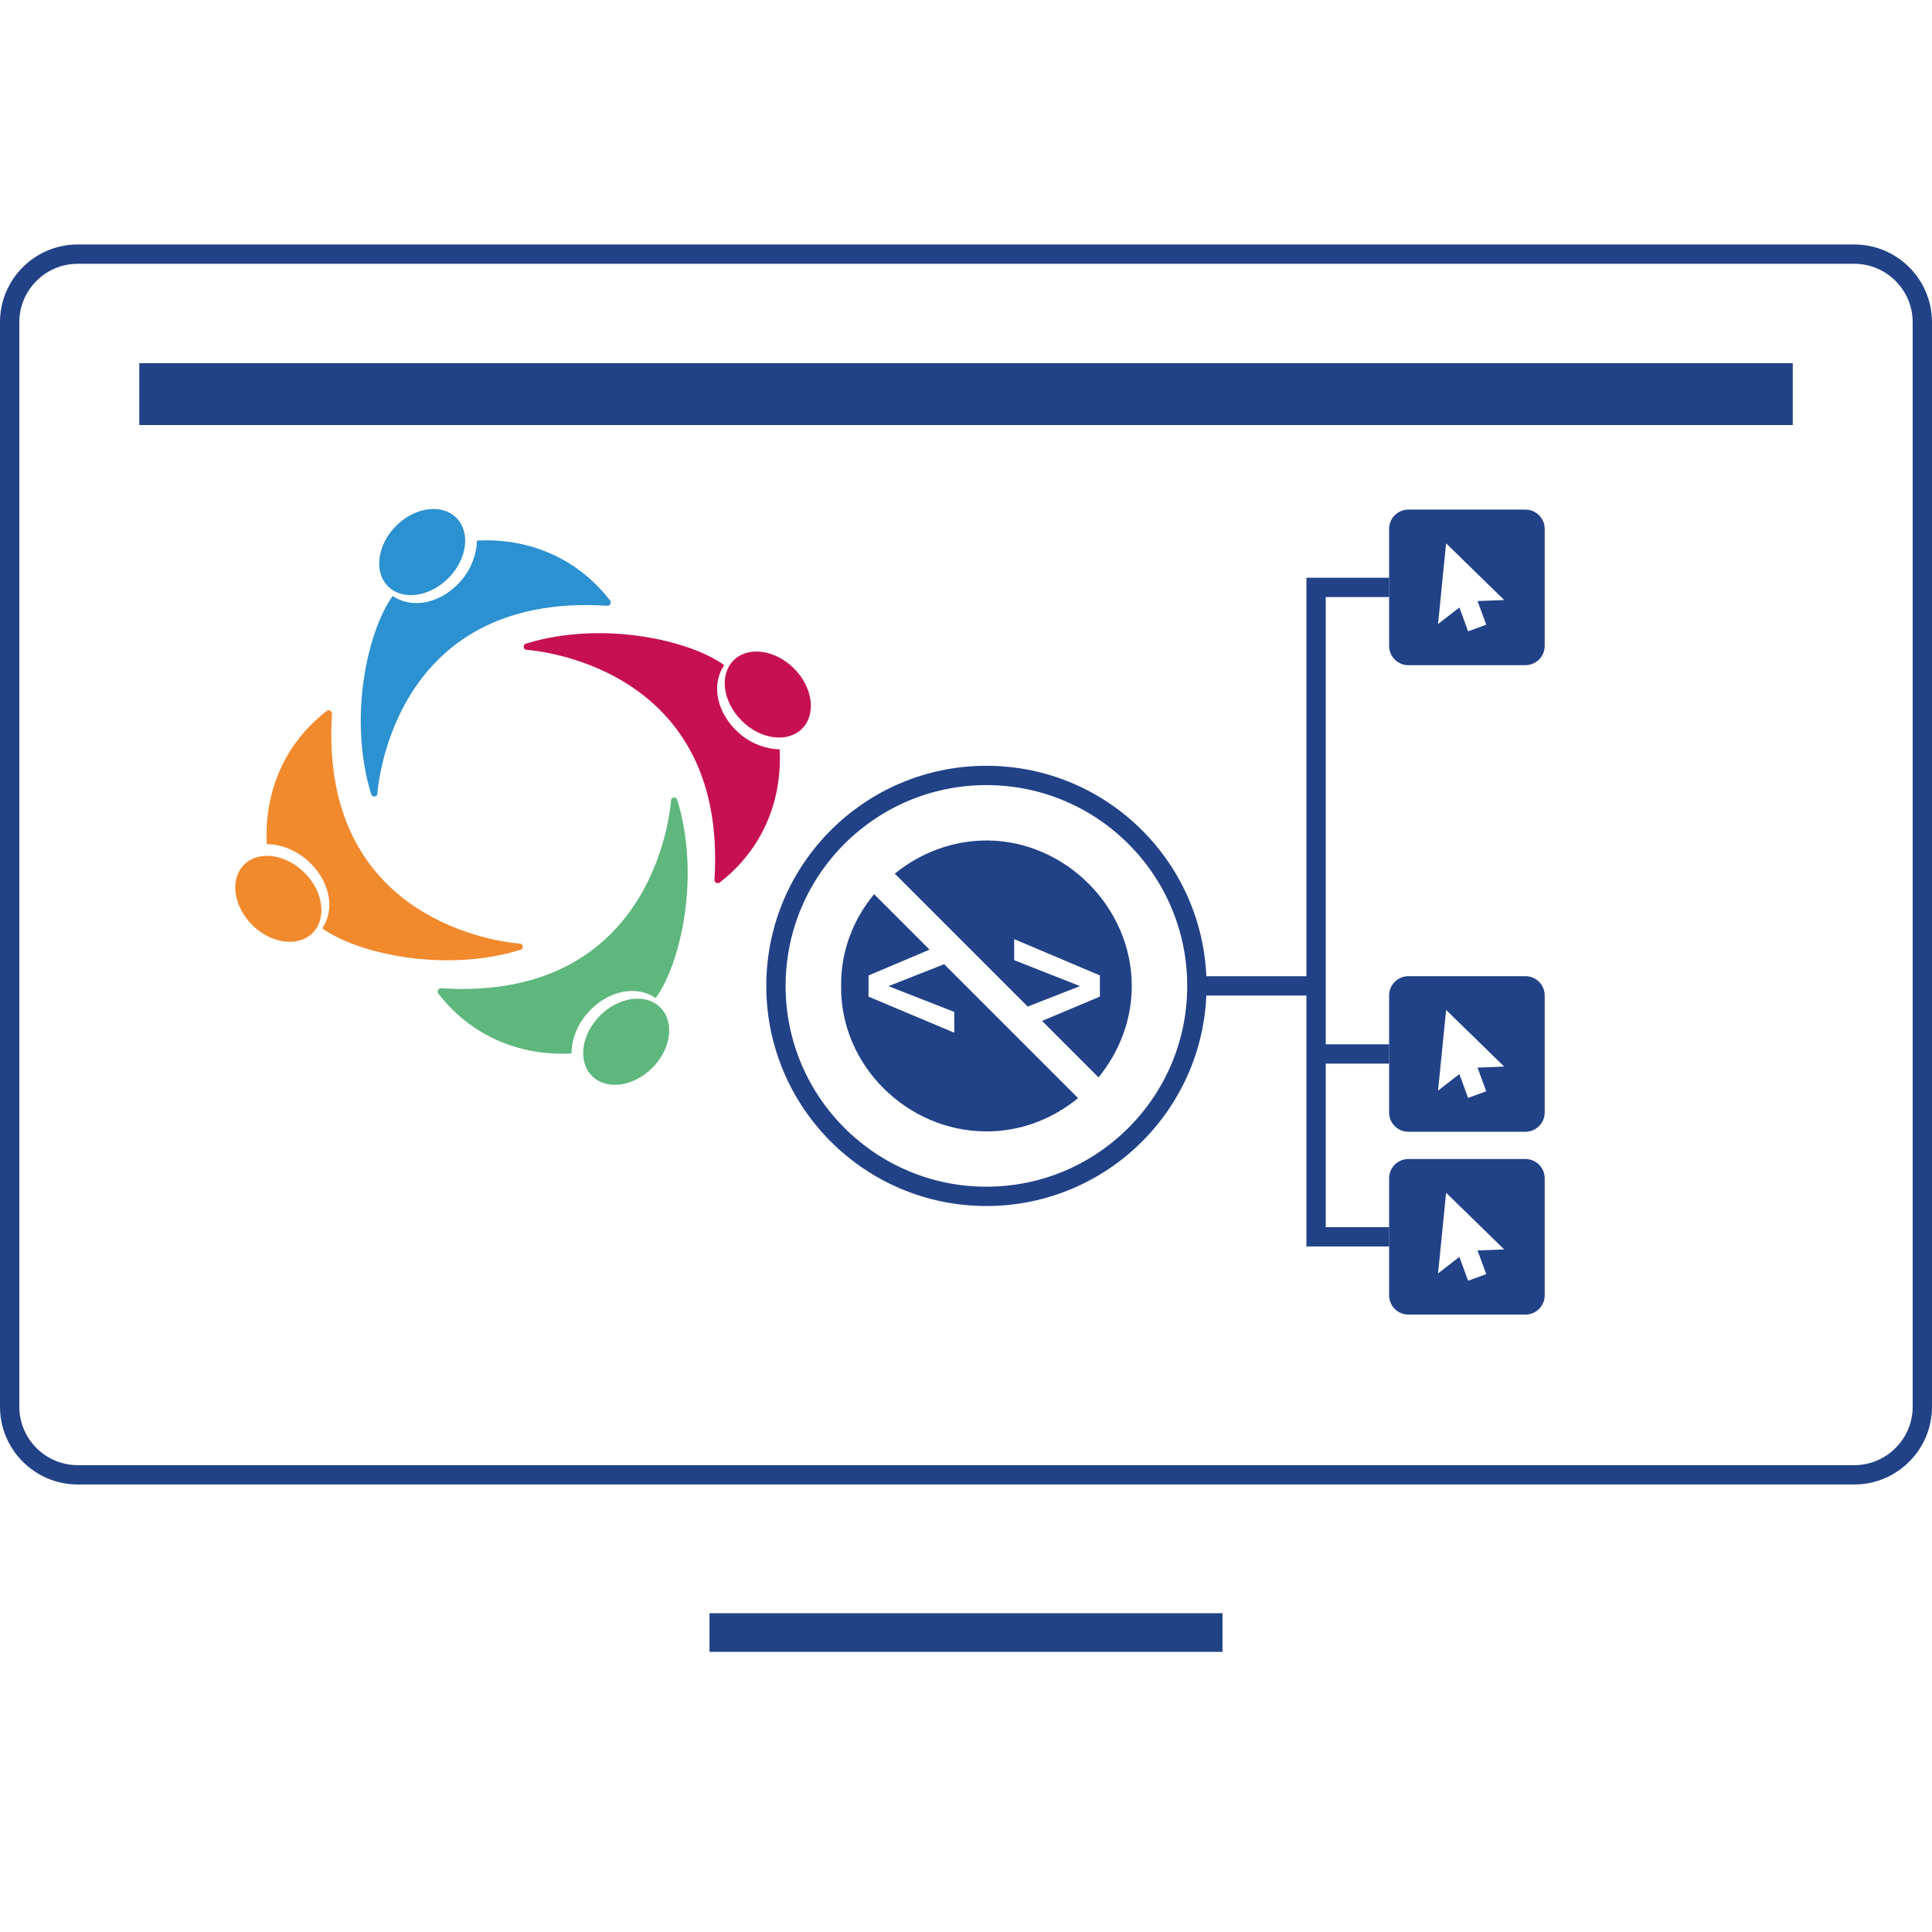
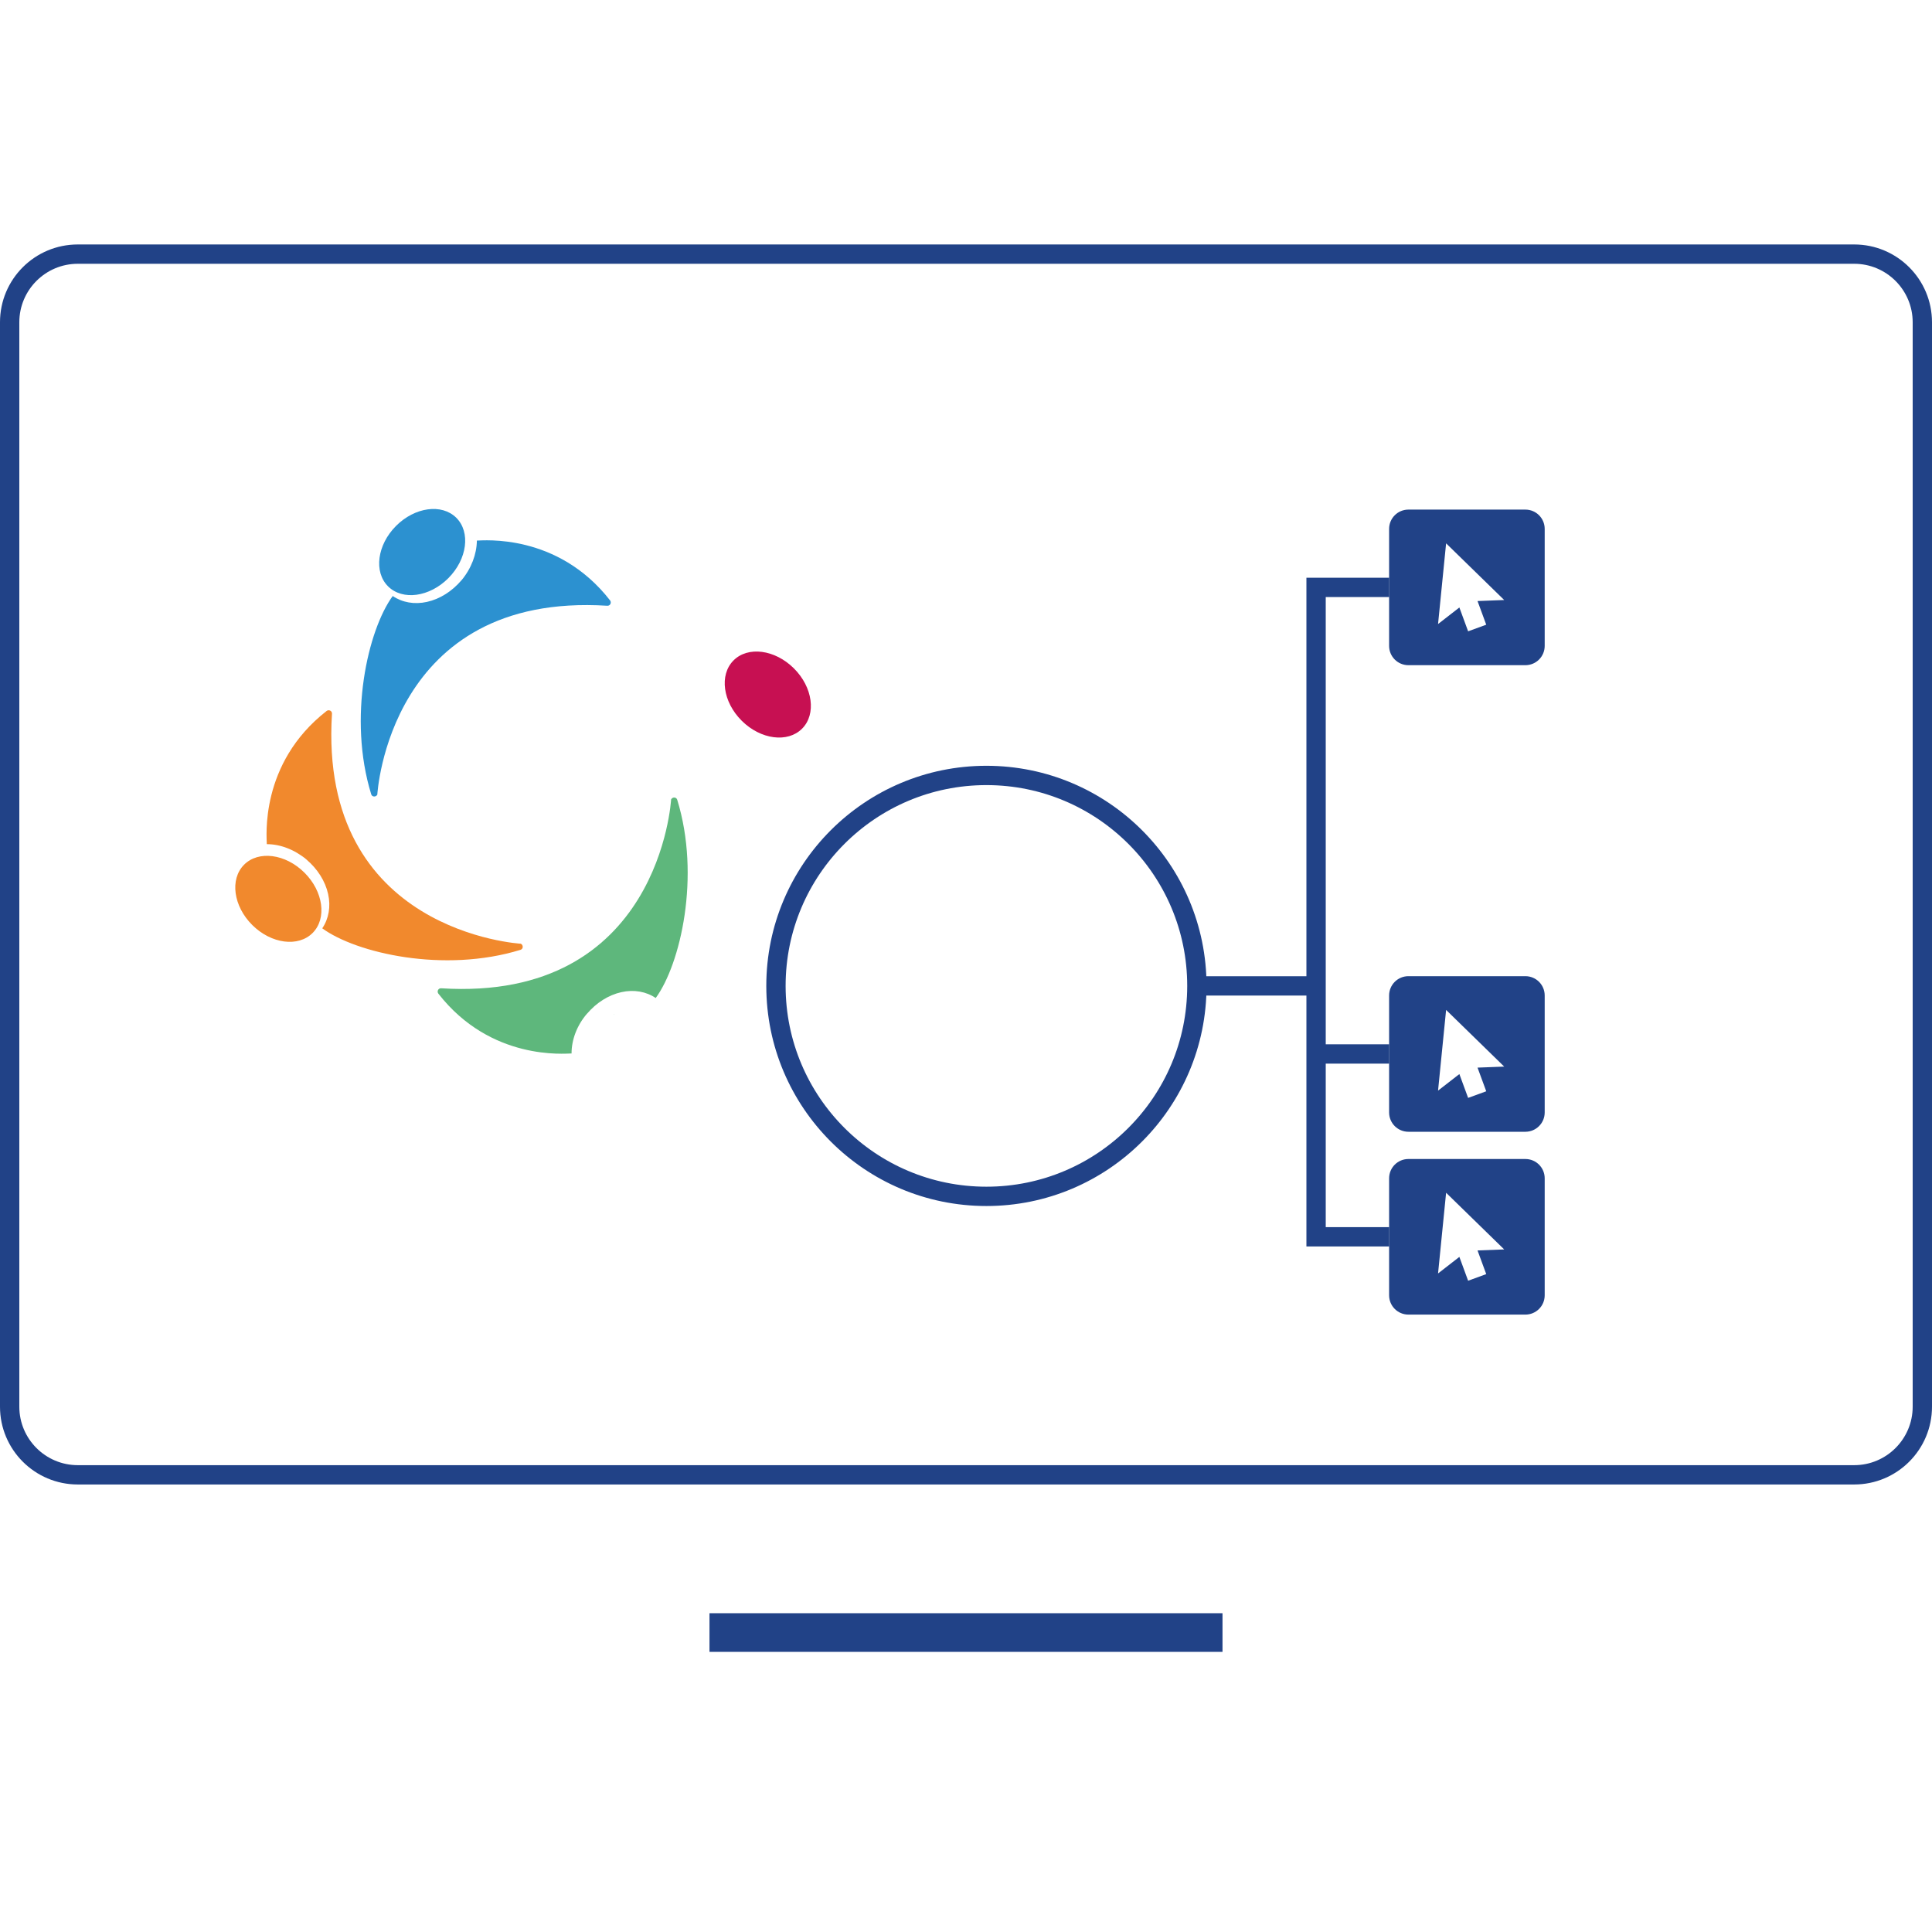
<svg xmlns="http://www.w3.org/2000/svg" id="Layer_3" viewBox="0 0 300 300">
  <defs>
    <style>.cls-1{stroke-width:3px;}.cls-1,.cls-2{fill:none;stroke:#214287;stroke-miterlimit:10;}.cls-2{stroke-width:6px;}.cls-3{fill:#f1892d;}.cls-4{fill:#c71052;}.cls-5{fill:#214287;}.cls-6{fill:#2c91d0;}.cls-7{fill:#5eb77c;}</style>
  </defs>
-   <path class="cls-5" d="M152.97,175.68c-12.05-.08-22.53-10.21-22.36-22.59-.07-5.38,1.88-10.34,5.12-14.24l8.61,8.61-9.47,4.01v3.29l13.31,5.6v-3.23l-10.22-4,8.65-3.41,20.79,20.79c-3.93,3.24-8.94,5.22-14.42,5.18Zm17.61-8.38l-8.77-8.77,8.98-3.78v-3.29l-13.31-5.63v3.26l10.22,4.03-8.12,3.18-20.64-20.64c3.98-3.24,9.05-5.19,14.42-5.15,12.09,.1,22.4,10.39,22.38,22.61,0,5.26-1.94,10.24-5.17,14.18Z" />
  <circle class="cls-1" cx="153.17" cy="153.09" r="32.68" />
  <path class="cls-5" d="M236.86,79.13h-18.16c-1.66,0-3,1.34-3,3v18.16c0,1.66,1.34,3,3,3h18.16c1.66,0,3-1.34,3-3v-18.16c0-1.66-1.34-3-3-3Zm-6.07,17.87l-2.82,1.03-1.36-3.7-3.31,2.57,1.25-12.53,9.02,8.8-4.14,.16,1.35,3.67Z" />
  <path class="cls-5" d="M236.86,151.58h-18.16c-1.66,0-3,1.34-3,3v18.16c0,1.66,1.34,3,3,3h18.16c1.66,0,3-1.34,3-3v-18.16c0-1.66-1.34-3-3-3Zm-6.07,17.87l-2.82,1.03-1.36-3.7-3.31,2.57,1.25-12.53,9.02,8.8-4.14,.16,1.35,3.67Z" />
  <path class="cls-5" d="M236.86,179.97h-18.16c-1.66,0-3,1.34-3,3v18.16c0,1.66,1.34,3,3,3h18.16c1.66,0,3-1.34,3-3v-18.16c0-1.66-1.34-3-3-3Zm-6.07,17.87l-2.82,1.03-1.36-3.7-3.31,2.57,1.25-12.53,9.02,8.8-4.14,.16,1.35,3.67Z" />
  <g>
    <g>
-       <path class="cls-7" d="M95.64,156.93c.03-.06,.09-.13,.13-.19-.03,.06-.09,.13-.13,.19Z" />
+       <path class="cls-7" d="M95.64,156.93c.03-.06,.09-.13,.13-.19-.03,.06-.09,.13-.13,.19" />
      <path class="cls-7" d="M95.36,157.43l-.09,.19c0-.06,.03-.13,.09-.19Z" />
    </g>
    <g>
      <path class="cls-6" d="M71.64,90.12c-1.45,1.7-3.34,2.9-5.33,3.34-1.96,.44-3.85,.09-5.33-.91-3.85,5.27-7,18.89-3.34,30.78,.13,.44,.73,.47,.95,.06,0,0,1.73-31.48,35.71-29.33,.44,.03,.69-.47,.44-.82-8.17-10.5-19.75-9.3-20.69-9.3-.03,2.11-.85,4.32-2.4,6.18Z" />
      <ellipse class="cls-6" cx="65.55" cy="85.73" rx="7.51" ry="5.74" transform="translate(-41.46 71.79) rotate(-45.18)" />
    </g>
    <g>
      <g>
-         <path class="cls-4" d="M45.43,134.41c.06,.03,.13,.09,.19,.13-.06-.06-.13-.09-.19-.13Z" />
        <path class="cls-3" d="M47.61,133.49c1.7,1.45,2.9,3.34,3.34,5.33,.44,1.96,.09,3.85-.91,5.33,5.27,3.85,18.89,7,30.78,3.34,.44-.13,.47-.73,.06-.95,0,0-31.48-1.73-29.33-35.71,.03-.44-.47-.69-.82-.44-10.5,8.17-9.3,19.75-9.3,20.69,2.11,0,4.32,.85,6.18,2.4Z" />
        <path class="cls-4" d="M44.92,134.09c-.06-.03-.13-.06-.19-.13,.06,.06,.13,.09,.19,.13Z" />
      </g>
      <ellipse class="cls-3" cx="43.22" cy="139.58" rx="5.74" ry="7.51" transform="translate(-86.25 71.84) rotate(-45.18)" />
    </g>
    <g>
      <path class="cls-7" d="M91.16,157.4c1.45-1.7,3.34-2.9,5.33-3.34,1.96-.44,3.85-.09,5.33,.91,3.85-5.27,7-18.89,3.34-30.78-.13-.44-.73-.47-.95-.06,0,0-1.73,31.48-35.71,29.33-.44-.03-.69,.47-.44,.82,8.17,10.5,19.75,9.3,20.69,9.3,0-2.11,.82-4.35,2.4-6.18Z" />
-       <ellipse class="cls-7" cx="97.23" cy="161.77" rx="7.51" ry="5.74" transform="translate(-86.05 116.7) rotate(-45.18)" />
    </g>
    <g>
      <g>
        <path class="cls-4" d="M118.42,113.75h.03s0,.03-.03,0Z" />
        <path class="cls-4" d="M117.03,113.02c-.06-.03-.13-.09-.19-.13,.06,.03,.13,.09,.19,.13Z" />
-         <path class="cls-4" d="M114.88,113.94c-1.7-1.45-2.9-3.34-3.34-5.33-.44-1.96-.09-3.85,.91-5.33-5.27-3.85-18.89-7-30.78-3.34-.44,.13-.47,.73-.06,.95,0,0,31.48,1.73,29.33,35.71-.03,.44,.47,.69,.82,.44,10.5-8.17,9.3-19.75,9.3-20.69-2.11-.03-4.35-.85-6.18-2.4Z" />
        <path class="cls-4" d="M117.53,113.34c.06,.03,.13,.06,.19,.13-.06-.06-.13-.09-.19-.13Z" />
      </g>
      <ellipse class="cls-4" cx="119.23" cy="107.85" rx="5.74" ry="7.51" transform="translate(-41.32 116.4) rotate(-45.18)" />
    </g>
  </g>
  <g>
    <line class="cls-2" x1="110.17" y1="253.5" x2="189.83" y2="253.5" />
    <path class="cls-5" d="M287.92,40.96c5.01,0,9.08,4.07,9.08,9.08V218.43c0,5.01-4.07,9.08-9.08,9.08H12.08c-5.01,0-9.08-4.07-9.08-9.08V50.04c0-5.01,4.07-9.08,9.08-9.08H287.92m0-3H12.08C5.41,37.96,0,43.36,0,50.04V218.43C0,225.1,5.41,230.51,12.08,230.51H287.92c6.67,0,12.08-5.41,12.08-12.08V50.04c0-6.67-5.41-12.08-12.08-12.08h0Z" />
-     <rect class="cls-5" x="21.63" y="56.39" width="256.75" height="9.61" />
  </g>
  <polyline class="cls-1" points="215.71 192.05 204.36 192.05 204.36 91.21 215.71 91.21" />
  <line class="cls-1" x1="204.36" y1="163.66" x2="215.71" y2="163.66" />
  <line class="cls-1" x1="185.85" y1="153.09" x2="204.36" y2="153.09" />
</svg>